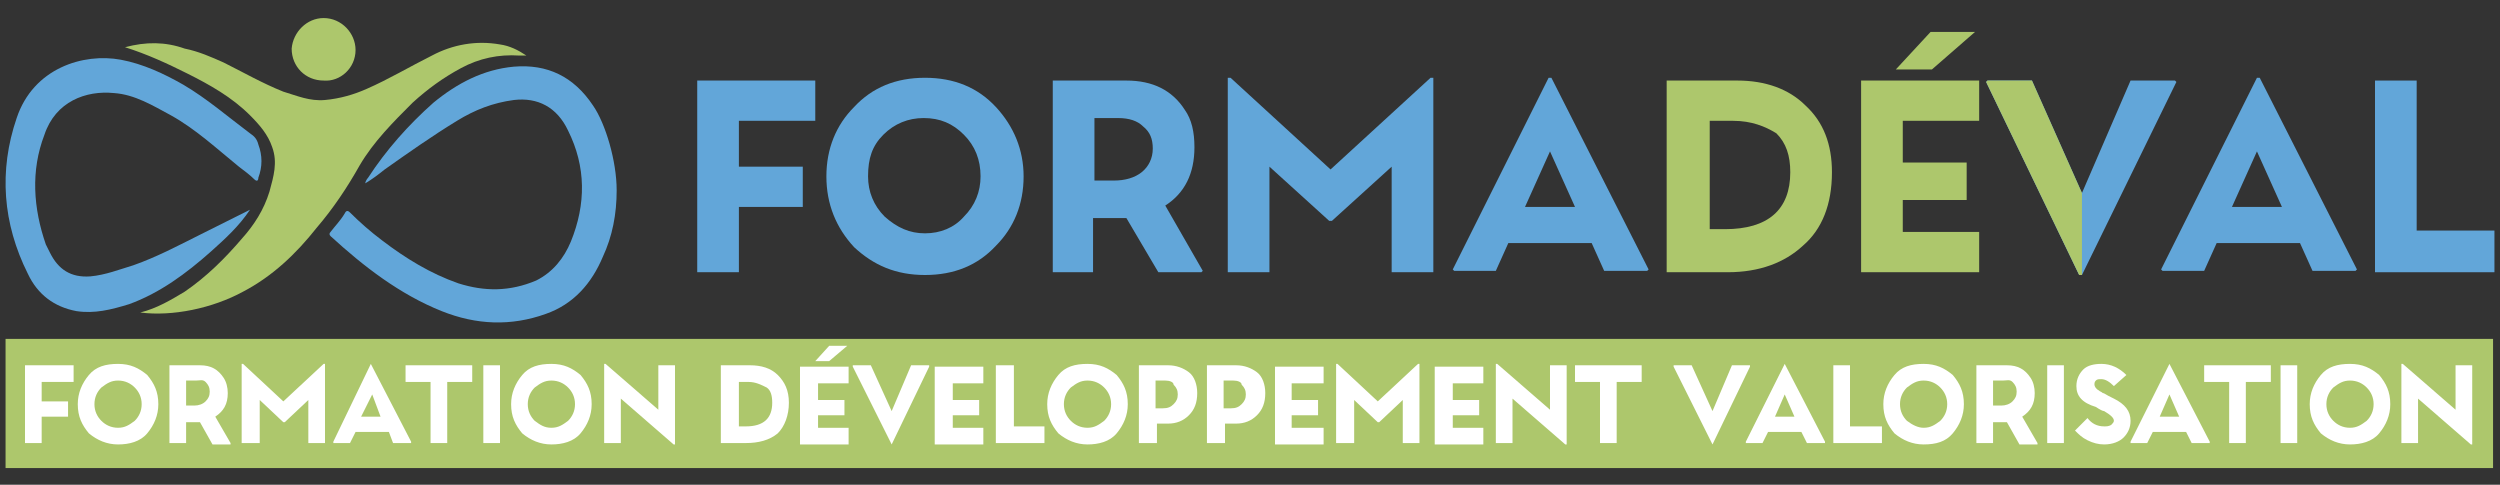
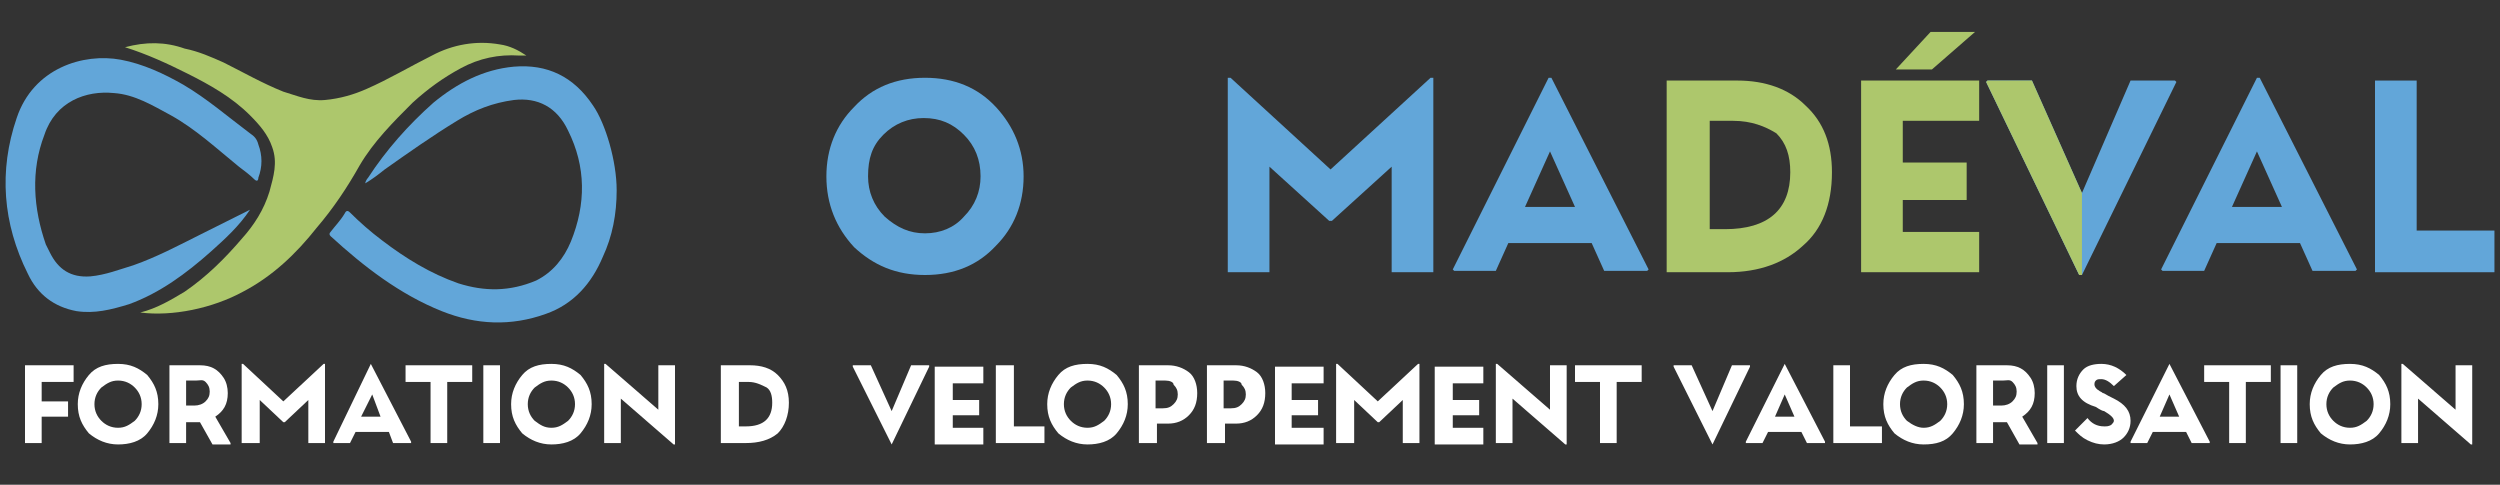
<svg xmlns="http://www.w3.org/2000/svg" id="Calque_1" x="0px" y="0px" viewBox="0 0 180 34.9" style="enable-background:new 0 0 180 34.9;" xml:space="preserve">
  <rect x="0" y="0" width="180" height="34.9" fill="#333333" stroke="none" />
  <style type="text/css"> .st0{fill:#ADC76C;} .st1{fill:#62A6D9;} .st2{fill:#FFFFFF;}</style>
  <g>
    <path class="st0" d="M37.9,4c-0.6-0.4-1.2-0.7-1.9-0.8c-1.7-0.3-3.4,0-4.9,0.8c-1.6,0.8-3.1,1.7-4.7,2.4c-0.9,0.4-1.9,0.7-3,0.8 c-1.1,0.1-2-0.3-3-0.6c-1.5-0.6-2.9-1.4-4.3-2.1c-0.9-0.4-1.8-0.8-2.8-1C11.9,3,10.5,3,9,3.4c1.6,0.5,3.1,1.2,4.5,1.9 c1.6,0.8,3.2,1.7,4.5,3c0.7,0.7,1.3,1.4,1.6,2.3c0.4,1.1,0.1,2.1-0.2,3.2c-0.4,1.3-1.1,2.4-2,3.4c-1.2,1.4-2.5,2.7-4.1,3.8 c-1,0.6-2,1.2-3.2,1.5c2.3,0.3,5.2-0.3,7.4-1.5c2.1-1.1,3.8-2.7,5.3-4.6c1.2-1.4,2.2-2.9,3.1-4.5c1-1.7,2.4-3.1,3.8-4.5 c1.1-1,2.2-1.8,3.5-2.5c1.3-0.7,2.7-1,4.2-0.9C37.7,4,37.8,4,37.9,4C37.9,4,37.9,4,37.9,4z" />
    <path class="st1" d="M26.3,13.2c0.5-0.3,0.9-0.6,1.4-1c1.7-1.2,3.4-2.4,5.2-3.5c1.3-0.8,2.6-1.3,4.1-1.5c1.7-0.2,3.1,0.5,3.9,2.2 c1.3,2.6,1.3,5.3,0.2,8c-0.5,1.2-1.3,2.2-2.5,2.8C36.7,21,34.9,21,33,20.4c-2-0.7-3.8-1.8-5.5-3.1c-0.8-0.6-1.6-1.3-2.3-2 c-0.2-0.2-0.3-0.1-0.4,0.1c-0.3,0.5-0.7,0.9-1,1.3c-0.1,0.1-0.1,0.2,0,0.3c2.4,2.2,5,4.2,8,5.4c2.5,1,5,1.1,7.5,0.2 c2-0.7,3.3-2.2,4.1-4.1c0.7-1.5,1-3.1,1-4.8c0-2.1-0.8-4.8-1.7-6.1c-1.4-2.1-3.3-3-5.7-2.8C34.8,5,32.9,6,31.2,7.4 c-1.8,1.6-3.4,3.4-4.7,5.4C26.4,12.9,26.3,13.1,26.3,13.2C26.3,13.2,26.3,13.2,26.3,13.2z" />
    <path class="st1" d="M18,15.1c-1.2,0.6-2.4,1.2-3.6,1.8c-1.6,0.8-3.1,1.6-4.8,2.2c-1,0.3-2,0.7-3.1,0.8c-1.4,0.1-2.3-0.5-2.9-1.7 c-0.1-0.2-0.2-0.4-0.3-0.6c-0.9-2.6-1.1-5.3-0.1-7.9c0.8-2.4,3-3.2,5-3c1.5,0.1,2.8,0.9,4.1,1.6c1.8,1,3.3,2.4,4.9,3.7 c0.4,0.3,0.8,0.6,1.1,0.9c0.2,0.2,0.3,0.1,0.3-0.1c0.3-0.8,0.3-1.6,0-2.4C18.5,10,18.3,9.8,18,9.6c-1.6-1.2-3.1-2.5-4.8-3.5 c-1.4-0.8-2.9-1.5-4.5-1.8C6,3.8,2.4,4.9,1.2,8.5c-1.3,3.8-1,7.6,0.8,11.2c0.7,1.5,1.9,2.4,3.5,2.7c1.3,0.2,2.5-0.1,3.8-0.5 c2.2-0.8,4.1-2.2,5.9-3.8C16.2,17.2,17.2,16.3,18,15.1z" />
-     <path class="st0" d="M25.6,3.6c0-1.2-1-2.3-2.3-2.3c-1.2,0-2.2,1-2.3,2.2c0,1.3,1,2.3,2.3,2.3C24.5,5.9,25.6,4.9,25.6,3.6z" />
  </g>
  <g>
-     <path class="st1" d="M53.2,19.6h-3V5.8h8.5v2.9h-5.5V12h4.6v2.9h-4.6V19.6z" />
    <path class="st1" d="M66.6,19.8c-2.1,0-3.7-0.7-5.1-2c-1.3-1.4-2-3.1-2-5.1s0.7-3.7,2-5c1.3-1.4,3-2.1,5.1-2.1 c2.1,0,3.8,0.7,5.1,2.1c1.3,1.4,2,3.1,2,5c0,2-0.7,3.7-2,5C70.4,19.1,68.7,19.8,66.6,19.8z M66.6,16.8c1.1,0,2.1-0.4,2.8-1.2 c0.8-0.8,1.2-1.8,1.2-2.9c0-1.2-0.4-2.2-1.2-3s-1.7-1.2-2.9-1.2c-1.1,0-2.1,0.4-2.9,1.2c-0.8,0.8-1.1,1.7-1.1,3 c0,1.1,0.4,2.1,1.2,2.9C64.6,16.4,65.5,16.8,66.6,16.8z" />
-     <path class="st1" d="M78.8,19.6h-3V5.8h5.3c1.9,0,3.3,0.7,4.2,2.1c0.5,0.7,0.7,1.6,0.7,2.7c0,1.9-0.7,3.3-2.1,4.2l2.7,4.7l-0.1,0.1 h-3.1l-2.3-3.9c-0.1,0-0.2,0-0.5,0h-1.9V19.6z M80.5,8.5h-1.7V13h1.4c0.8,0,1.5-0.2,2-0.6s0.8-1,0.8-1.7c0-0.7-0.2-1.2-0.7-1.6 C81.9,8.7,81.3,8.5,80.5,8.5z" />
    <path class="st1" d="M91.4,19.6h-3v-14h0.2l7.2,6.6l7.2-6.6h0.2v14h-3V12l-4.3,3.9h-0.2L91.4,12V19.6z" />
    <path class="st1" d="M111.5,5.6h0.2l7,13.8l-0.1,0.1h-3.1l-0.9-2h-6l-0.9,2h-3l-0.1-0.1L111.5,5.6z M111.6,10.9l-1.8,4h3.6 L111.6,10.9z" />
    <path class="st0" d="M124.4,19.6h-4.4V5.8h5.1c2,0,3.7,0.6,4.9,1.8c1.3,1.2,1.9,2.8,1.9,4.8c0,2.3-0.7,4.1-2.1,5.3 C128.5,18.9,126.7,19.6,124.4,19.6z M124.8,8.7h-1.7v7.8h1.1c3.1,0,4.7-1.4,4.7-4.1c0-1.2-0.3-2.1-1-2.8 C127.1,9.1,126.1,8.7,124.8,8.7z" />
    <path class="st0" d="M142.5,16.7v2.9H134V5.8h8.5v2.9H137v3h4.6v2.7H137v2.3H142.5z M139.1,5h-2.6l2.5-2.7h3.2L139.1,5z" />
    <path class="st1" d="M149.9,19.8h-0.2L143,5.9l0.1-0.1h3.2l3.6,8.1l3.5-8.1h3.2l0.1,0.1L149.9,19.8z" />
    <path class="st1" d="M162.5,5.6h0.2l7,13.8l-0.1,0.1h-3.1l-0.9-2h-6l-0.9,2h-3l-0.1-0.1L162.5,5.6z M162.5,10.9l-1.8,4h3.6 L162.5,10.9z" />
    <path class="st1" d="M179.6,16.6v3H171V5.8h3v10.8H179.6z" />
  </g>
  <g>
    <g>
      <path class="st0" d="M149.9,19.8h-0.2L143,5.9l0.1-0.1h3.2l3.6,8.1L149.9,19.8z" />
    </g>
  </g>
-   <rect x="0.4" y="24.4" class="st0" width="179.1" height="9.3" />
  <g>
    <path class="st2" d="M3,31.9H1.8v-5.6h3.5v1.2H3v1.4h1.9V30H3V31.9z" />
    <path class="st2" d="M8.5,32c-0.8,0-1.5-0.3-2.1-0.8c-0.5-0.6-0.8-1.2-0.8-2.1c0-0.8,0.3-1.5,0.8-2.1c0.5-0.6,1.2-0.8,2.1-0.8 c0.9,0,1.5,0.3,2.1,0.8c0.5,0.6,0.8,1.2,0.8,2.1c0,0.8-0.3,1.5-0.8,2.1S9.3,32,8.5,32z M8.5,30.8c0.5,0,0.8-0.2,1.2-0.5 c0.3-0.3,0.5-0.7,0.5-1.2c0-0.5-0.2-0.9-0.5-1.2s-0.7-0.5-1.2-0.5c-0.5,0-0.8,0.2-1.2,0.5c-0.3,0.3-0.5,0.7-0.5,1.2 c0,0.5,0.2,0.9,0.5,1.2C7.6,30.6,8,30.8,8.5,30.8z" />
    <path class="st2" d="M13.4,31.9h-1.2v-5.6h2.2c0.8,0,1.3,0.3,1.7,0.9c0.2,0.3,0.3,0.7,0.3,1.1c0,0.8-0.3,1.3-0.9,1.7l1.1,1.9l0,0.1 h-1.3l-0.9-1.6c0,0-0.1,0-0.2,0h-0.8V31.9z M14.1,27.4h-0.7v1.8H14c0.3,0,0.6-0.1,0.8-0.3c0.2-0.2,0.3-0.4,0.3-0.7 c0-0.3-0.1-0.5-0.3-0.7S14.4,27.4,14.1,27.4z" />
    <path class="st2" d="M18.6,31.9h-1.2v-5.7h0.1l2.9,2.7l2.9-2.7h0.1v5.7h-1.2v-3.1l-1.7,1.6h-0.1l-1.7-1.6V31.9z" />
    <path class="st2" d="M26.7,26.2L26.7,26.2l2.9,5.6l0,0.1h-1.3L28,31.1h-2.4l-0.4,0.8h-1.2l0-0.1L26.7,26.2z M26.8,28.4L26,30h1.4 L26.8,28.4z" />
    <path class="st2" d="M32.3,31.9H31v-4.4h-1.8v-1.2H34v1.2h-1.8V31.9z" />
    <path class="st2" d="M36,31.9h-1.2v-5.6H36V31.9z" />
    <path class="st2" d="M39.7,32c-0.8,0-1.5-0.3-2.1-0.8c-0.5-0.6-0.8-1.2-0.8-2.1c0-0.8,0.3-1.5,0.8-2.1c0.5-0.6,1.2-0.8,2.1-0.8 c0.9,0,1.5,0.3,2.1,0.8c0.5,0.6,0.8,1.2,0.8,2.1c0,0.8-0.3,1.5-0.8,2.1S40.5,32,39.7,32z M39.7,30.8c0.5,0,0.8-0.2,1.2-0.5 c0.3-0.3,0.5-0.7,0.5-1.2c0-0.5-0.2-0.9-0.5-1.2s-0.7-0.5-1.2-0.5c-0.5,0-0.8,0.2-1.2,0.5c-0.3,0.3-0.5,0.7-0.5,1.2 c0,0.5,0.2,0.9,0.5,1.2C38.9,30.6,39.2,30.8,39.7,30.8z" />
    <path class="st2" d="M44.7,31.9h-1.2v-5.7h0.1l3.8,3.3v-3.2h1.2V32h-0.1l-3.8-3.3V31.9z" />
    <path class="st2" d="M53.7,31.9h-1.8v-5.6H54c0.8,0,1.5,0.2,2,0.7c0.5,0.5,0.8,1.1,0.8,2c0,0.9-0.3,1.7-0.8,2.2 C55.4,31.7,54.6,31.9,53.7,31.9z M53.9,27.5h-0.7v3.2h0.5c1.3,0,1.9-0.6,1.9-1.7c0-0.5-0.1-0.9-0.4-1.1 C54.8,27.7,54.4,27.5,53.9,27.5z" />
-     <path class="st2" d="M61.1,30.8v1.2h-3.5v-5.6h3.5v1.2h-2.2v1.2h1.9v1.1h-1.9v0.9H61.1z M59.7,26h-1l1-1.1h1.3L59.7,26z" />
    <path class="st2" d="M64.2,32L64.2,32l-2.8-5.6l0-0.1h1.3l1.5,3.3l1.4-3.3h1.3l0,0.1L64.2,32z" />
    <path class="st2" d="M70.8,30.8v1.2h-3.5v-5.6h3.5v1.2h-2.2v1.2h1.9v1.1h-1.9v0.9H70.8z" />
    <path class="st2" d="M75.2,30.7v1.2h-3.5v-5.6H73v4.4H75.2z" />
    <path class="st2" d="M78.3,32c-0.8,0-1.5-0.3-2.1-0.8c-0.5-0.6-0.8-1.2-0.8-2.1c0-0.8,0.3-1.5,0.8-2.1c0.5-0.6,1.2-0.8,2.1-0.8 c0.9,0,1.5,0.3,2.1,0.8c0.5,0.6,0.8,1.2,0.8,2.1c0,0.8-0.3,1.5-0.8,2.1S79.1,32,78.3,32z M78.3,30.8c0.5,0,0.8-0.2,1.2-0.5 c0.3-0.3,0.5-0.7,0.5-1.2c0-0.5-0.2-0.9-0.5-1.2s-0.7-0.5-1.2-0.5c-0.5,0-0.8,0.2-1.2,0.5c-0.3,0.3-0.5,0.7-0.5,1.2 c0,0.5,0.2,0.9,0.5,1.2C77.4,30.6,77.8,30.8,78.3,30.8z" />
    <path class="st2" d="M83.2,31.9H82v-5.6h2.1c0.6,0,1.1,0.2,1.5,0.5c0.4,0.3,0.6,0.9,0.6,1.5c0,0.7-0.2,1.2-0.6,1.6 c-0.4,0.4-0.9,0.6-1.5,0.6h-0.8V31.9z M83.9,27.4h-0.7v2h0.5c0.4,0,0.6-0.1,0.8-0.3c0.2-0.2,0.3-0.4,0.3-0.7c0-0.3-0.1-0.5-0.3-0.7 C84.5,27.5,84.2,27.4,83.9,27.4z" />
    <path class="st2" d="M88.1,31.9h-1.2v-5.6H89c0.6,0,1.1,0.2,1.5,0.5c0.4,0.3,0.6,0.9,0.6,1.5c0,0.7-0.2,1.2-0.6,1.6 c-0.4,0.4-0.9,0.6-1.5,0.6h-0.8V31.9z M88.8,27.4h-0.7v2h0.5c0.4,0,0.6-0.1,0.8-0.3c0.2-0.2,0.3-0.4,0.3-0.7c0-0.3-0.1-0.5-0.3-0.7 C89.4,27.5,89.1,27.4,88.8,27.4z" />
    <path class="st2" d="M95.3,30.8v1.2h-3.5v-5.6h3.5v1.2H93v1.2h1.9v1.1H93v0.9H95.3z" />
-     <path class="st2" d="M97.4,31.9h-1.2v-5.7h0.1l2.9,2.7l2.9-2.7h0.1v5.7H101v-3.1l-1.7,1.6h-0.1l-1.7-1.6V31.9z" />
+     <path class="st2" d="M97.4,31.9h-1.2v-5.7h0.1l2.9,2.7l2.9-2.7h0.1v5.7H101v-3.1l-1.7,1.6h-0.1l-1.7-1.6V31.9" />
    <path class="st2" d="M106.8,30.8v1.2h-3.5v-5.6h3.5v1.2h-2.2v1.2h1.9v1.1h-1.9v0.9H106.8z" />
    <path class="st2" d="M108.9,31.9h-1.2v-5.7h0.1l3.8,3.3v-3.2h1.2V32h-0.1l-3.8-3.3V31.9z" />
    <path class="st2" d="M116.4,31.9h-1.2v-4.4h-1.8v-1.2h4.8v1.2h-1.8V31.9z" />
    <path class="st2" d="M123.3,32L123.3,32l-2.8-5.6l0-0.1h1.3l1.5,3.3l1.4-3.3h1.3l0,0.1L123.3,32z" />
    <path class="st2" d="M128.5,26.2L128.5,26.2l2.9,5.6l0,0.1h-1.3l-0.4-0.8h-2.4l-0.4,0.8h-1.2l0-0.1L128.5,26.2z M128.5,28.4 l-0.7,1.6h1.4L128.5,28.4z" />
    <path class="st2" d="M135.5,30.7v1.2H132v-5.6h1.2v4.4H135.5z" />
    <path class="st2" d="M138.5,32c-0.8,0-1.5-0.3-2.1-0.8c-0.5-0.6-0.8-1.2-0.8-2.1c0-0.8,0.3-1.5,0.8-2.1c0.5-0.6,1.2-0.8,2.1-0.8 c0.9,0,1.5,0.3,2.1,0.8c0.5,0.6,0.8,1.2,0.8,2.1c0,0.8-0.3,1.5-0.8,2.1S139.4,32,138.5,32z M138.5,30.8c0.5,0,0.8-0.2,1.2-0.5 c0.3-0.3,0.5-0.7,0.5-1.2c0-0.5-0.2-0.9-0.5-1.2s-0.7-0.5-1.2-0.5c-0.5,0-0.8,0.2-1.2,0.5c-0.3,0.3-0.5,0.7-0.5,1.2 c0,0.5,0.2,0.9,0.5,1.2C137.7,30.6,138.1,30.8,138.5,30.8z" />
    <path class="st2" d="M143.5,31.9h-1.2v-5.6h2.2c0.8,0,1.3,0.3,1.7,0.9c0.2,0.3,0.3,0.7,0.3,1.1c0,0.8-0.3,1.3-0.9,1.7l1.1,1.9 l0,0.1h-1.3l-0.9-1.6c0,0-0.1,0-0.2,0h-0.8V31.9z M144.2,27.4h-0.7v1.8h0.6c0.3,0,0.6-0.1,0.8-0.3c0.2-0.2,0.3-0.4,0.3-0.7 c0-0.3-0.1-0.5-0.3-0.7S144.5,27.4,144.2,27.4z" />
    <path class="st2" d="M148.6,31.9h-1.2v-5.6h1.2V31.9z" />
    <path class="st2" d="M149.5,27.8c0-0.5,0.2-0.9,0.5-1.2c0.3-0.3,0.8-0.4,1.3-0.4c0.7,0,1.3,0.3,1.8,0.8l-0.9,0.8 c-0.3-0.3-0.6-0.5-0.9-0.5c-0.2,0-0.3,0-0.4,0.1s-0.1,0.2-0.1,0.3c0,0.1,0.1,0.3,0.3,0.4c0.1,0.1,0.2,0.1,0.3,0.2 c0.1,0,0.2,0.1,0.4,0.2l0.4,0.2c0.8,0.4,1.2,0.9,1.2,1.6c0,0.5-0.2,0.9-0.5,1.2c-0.3,0.3-0.8,0.5-1.4,0.5c-0.4,0-0.8-0.1-1.2-0.3 s-0.6-0.4-0.9-0.7l0.9-0.9c0.3,0.4,0.7,0.6,1.2,0.6c0.2,0,0.3,0,0.5-0.1c0.1-0.1,0.2-0.2,0.2-0.3c0-0.2-0.2-0.4-0.7-0.7 c-0.1,0-0.3-0.1-0.6-0.3C149.9,29,149.5,28.5,149.5,27.8z" />
    <path class="st2" d="M156.2,26.2L156.2,26.2l2.9,5.6l0,0.1h-1.3l-0.4-0.8H155l-0.4,0.8h-1.2l0-0.1L156.2,26.2z M156.2,28.4 l-0.7,1.6h1.4L156.2,28.4z" />
    <path class="st2" d="M161.7,31.9h-1.2v-4.4h-1.8v-1.2h4.8v1.2h-1.8V31.9z" />
    <path class="st2" d="M165.4,31.9h-1.2v-5.6h1.2V31.9z" />
    <path class="st2" d="M169.2,32c-0.8,0-1.5-0.3-2.1-0.8c-0.5-0.6-0.8-1.2-0.8-2.1c0-0.8,0.3-1.5,0.8-2.1c0.5-0.6,1.2-0.8,2.1-0.8 c0.9,0,1.5,0.3,2.1,0.8c0.5,0.6,0.8,1.2,0.8,2.1c0,0.8-0.3,1.5-0.8,2.1S170,32,169.2,32z M169.2,30.8c0.5,0,0.8-0.2,1.2-0.5 c0.3-0.3,0.5-0.7,0.5-1.2c0-0.5-0.2-0.9-0.5-1.2s-0.7-0.5-1.2-0.5c-0.5,0-0.8,0.2-1.2,0.5c-0.3,0.3-0.5,0.7-0.5,1.2 c0,0.5,0.2,0.9,0.5,1.2C168.3,30.6,168.7,30.8,169.2,30.8z" />
    <path class="st2" d="M174.1,31.9h-1.2v-5.7h0.1l3.8,3.3v-3.2h1.2V32h-0.1l-3.8-3.3V31.9z" />
  </g>
</svg>